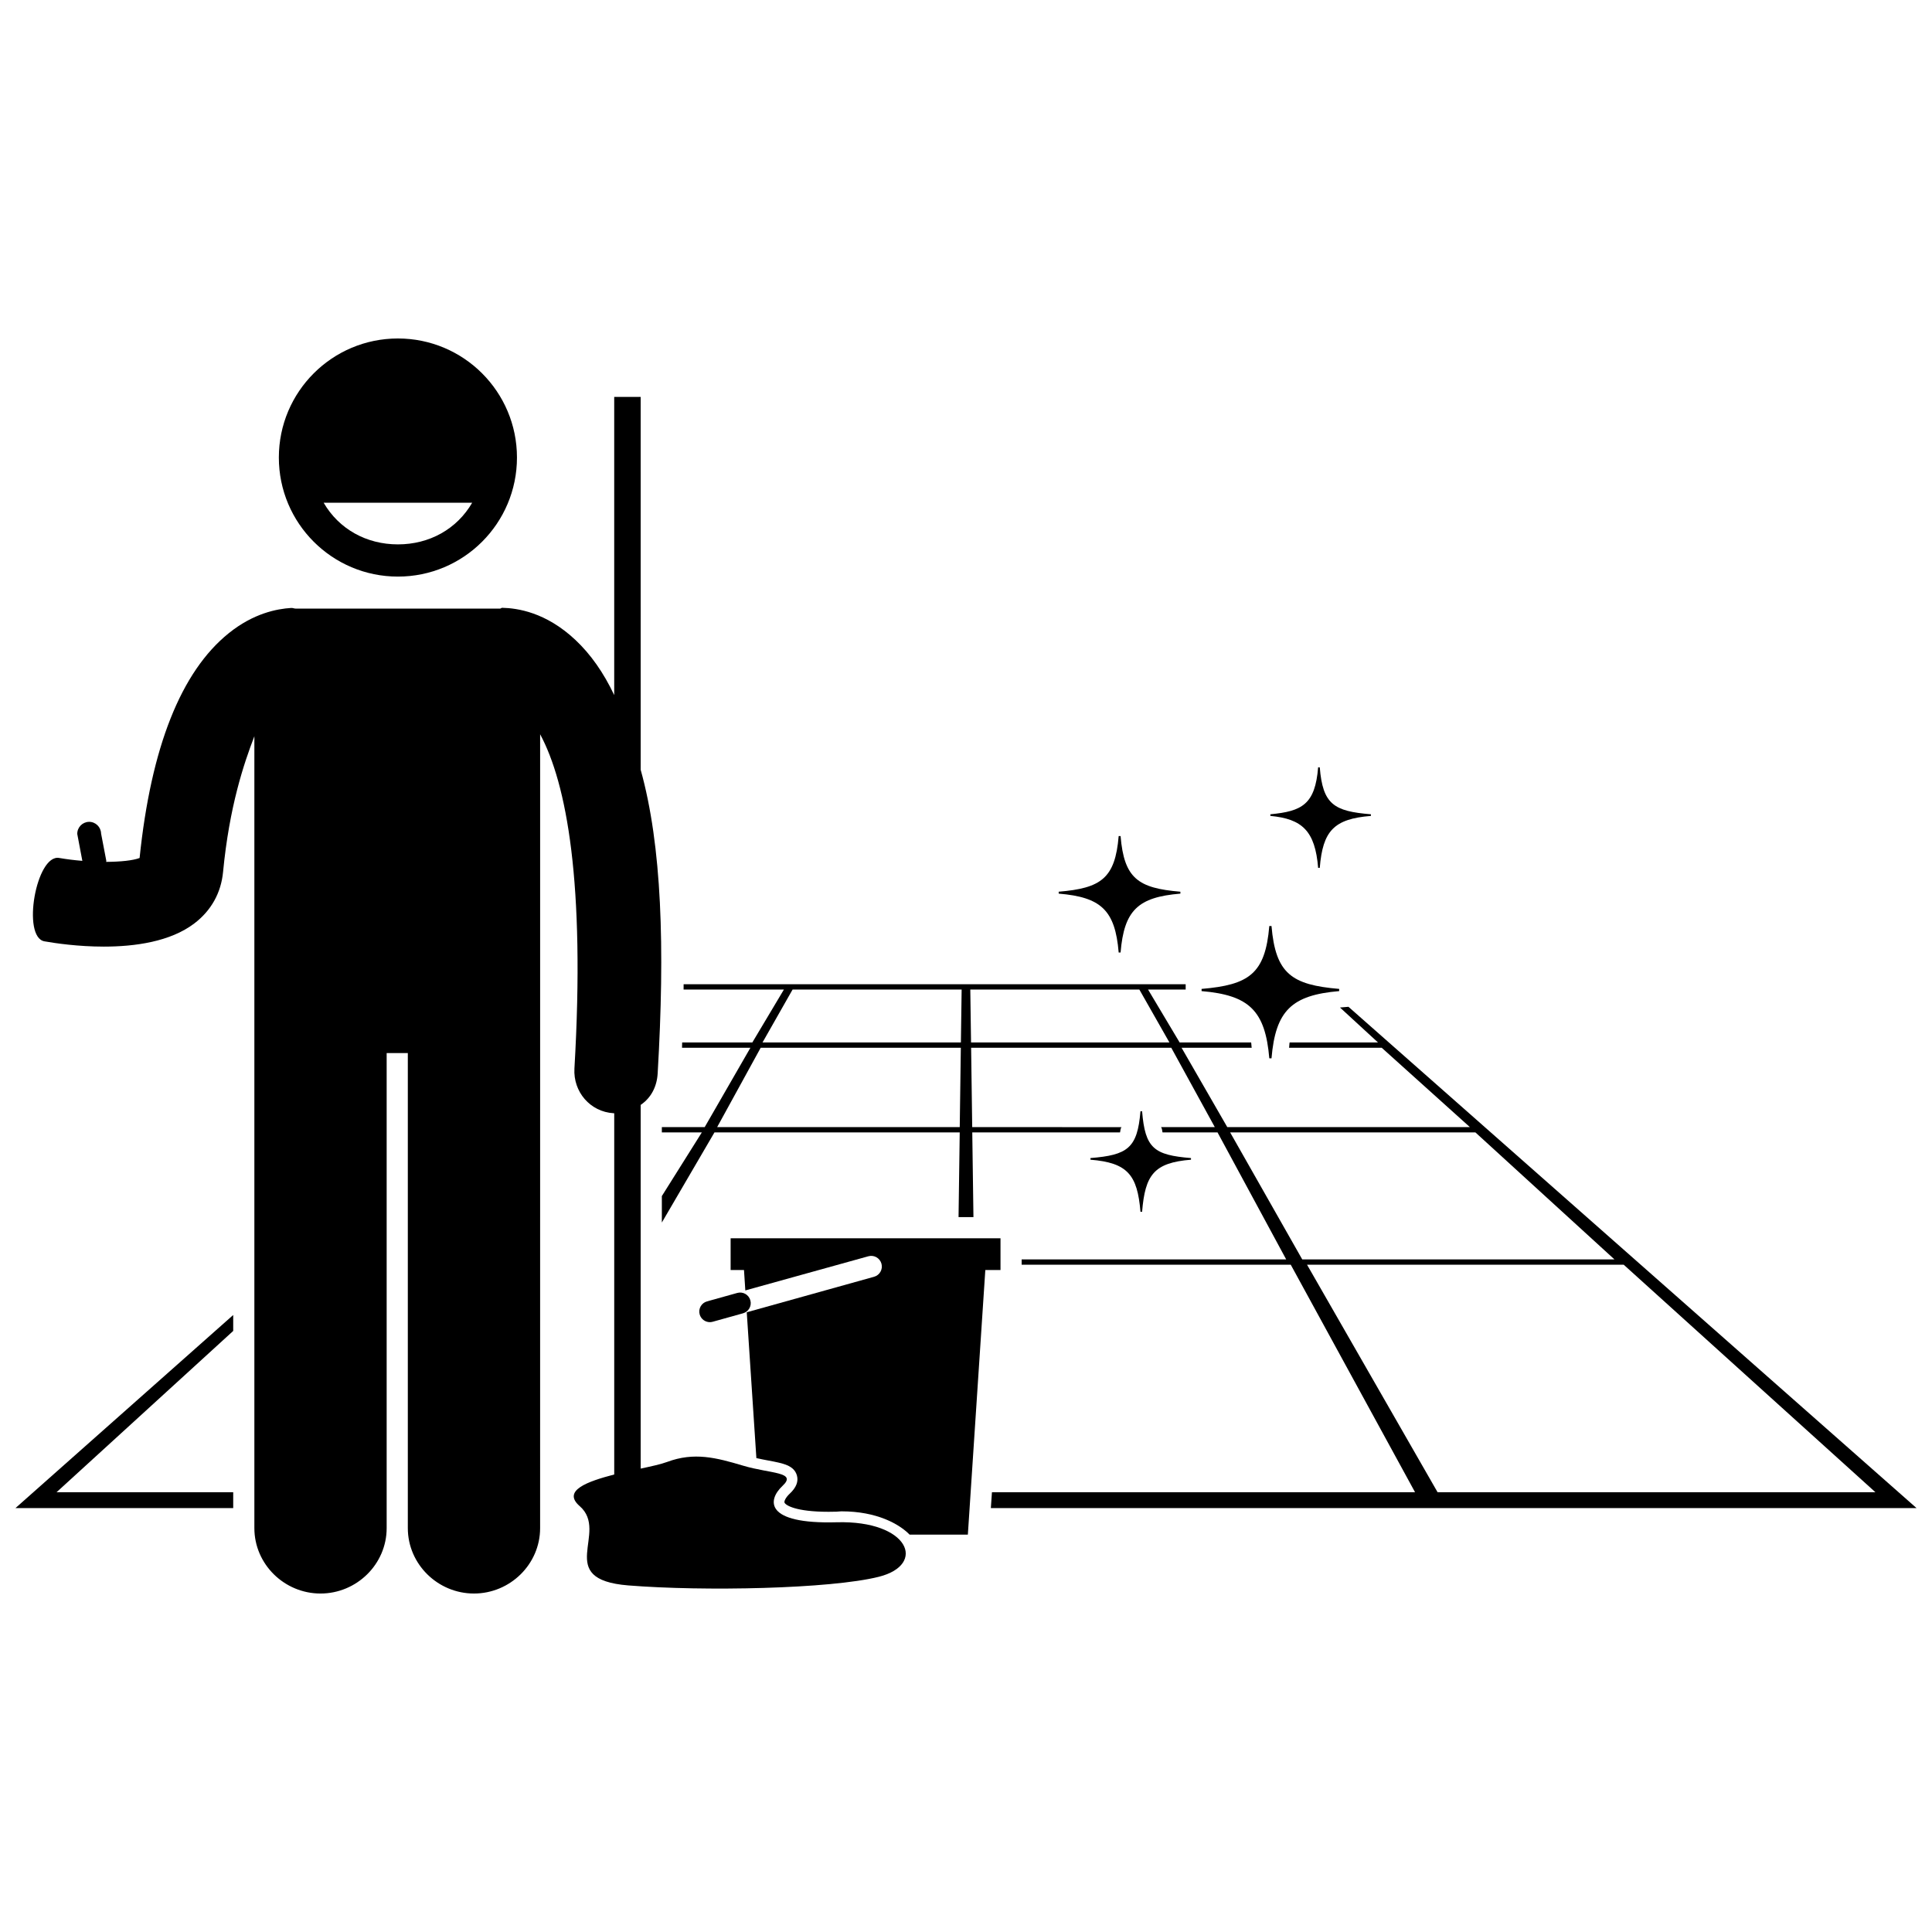
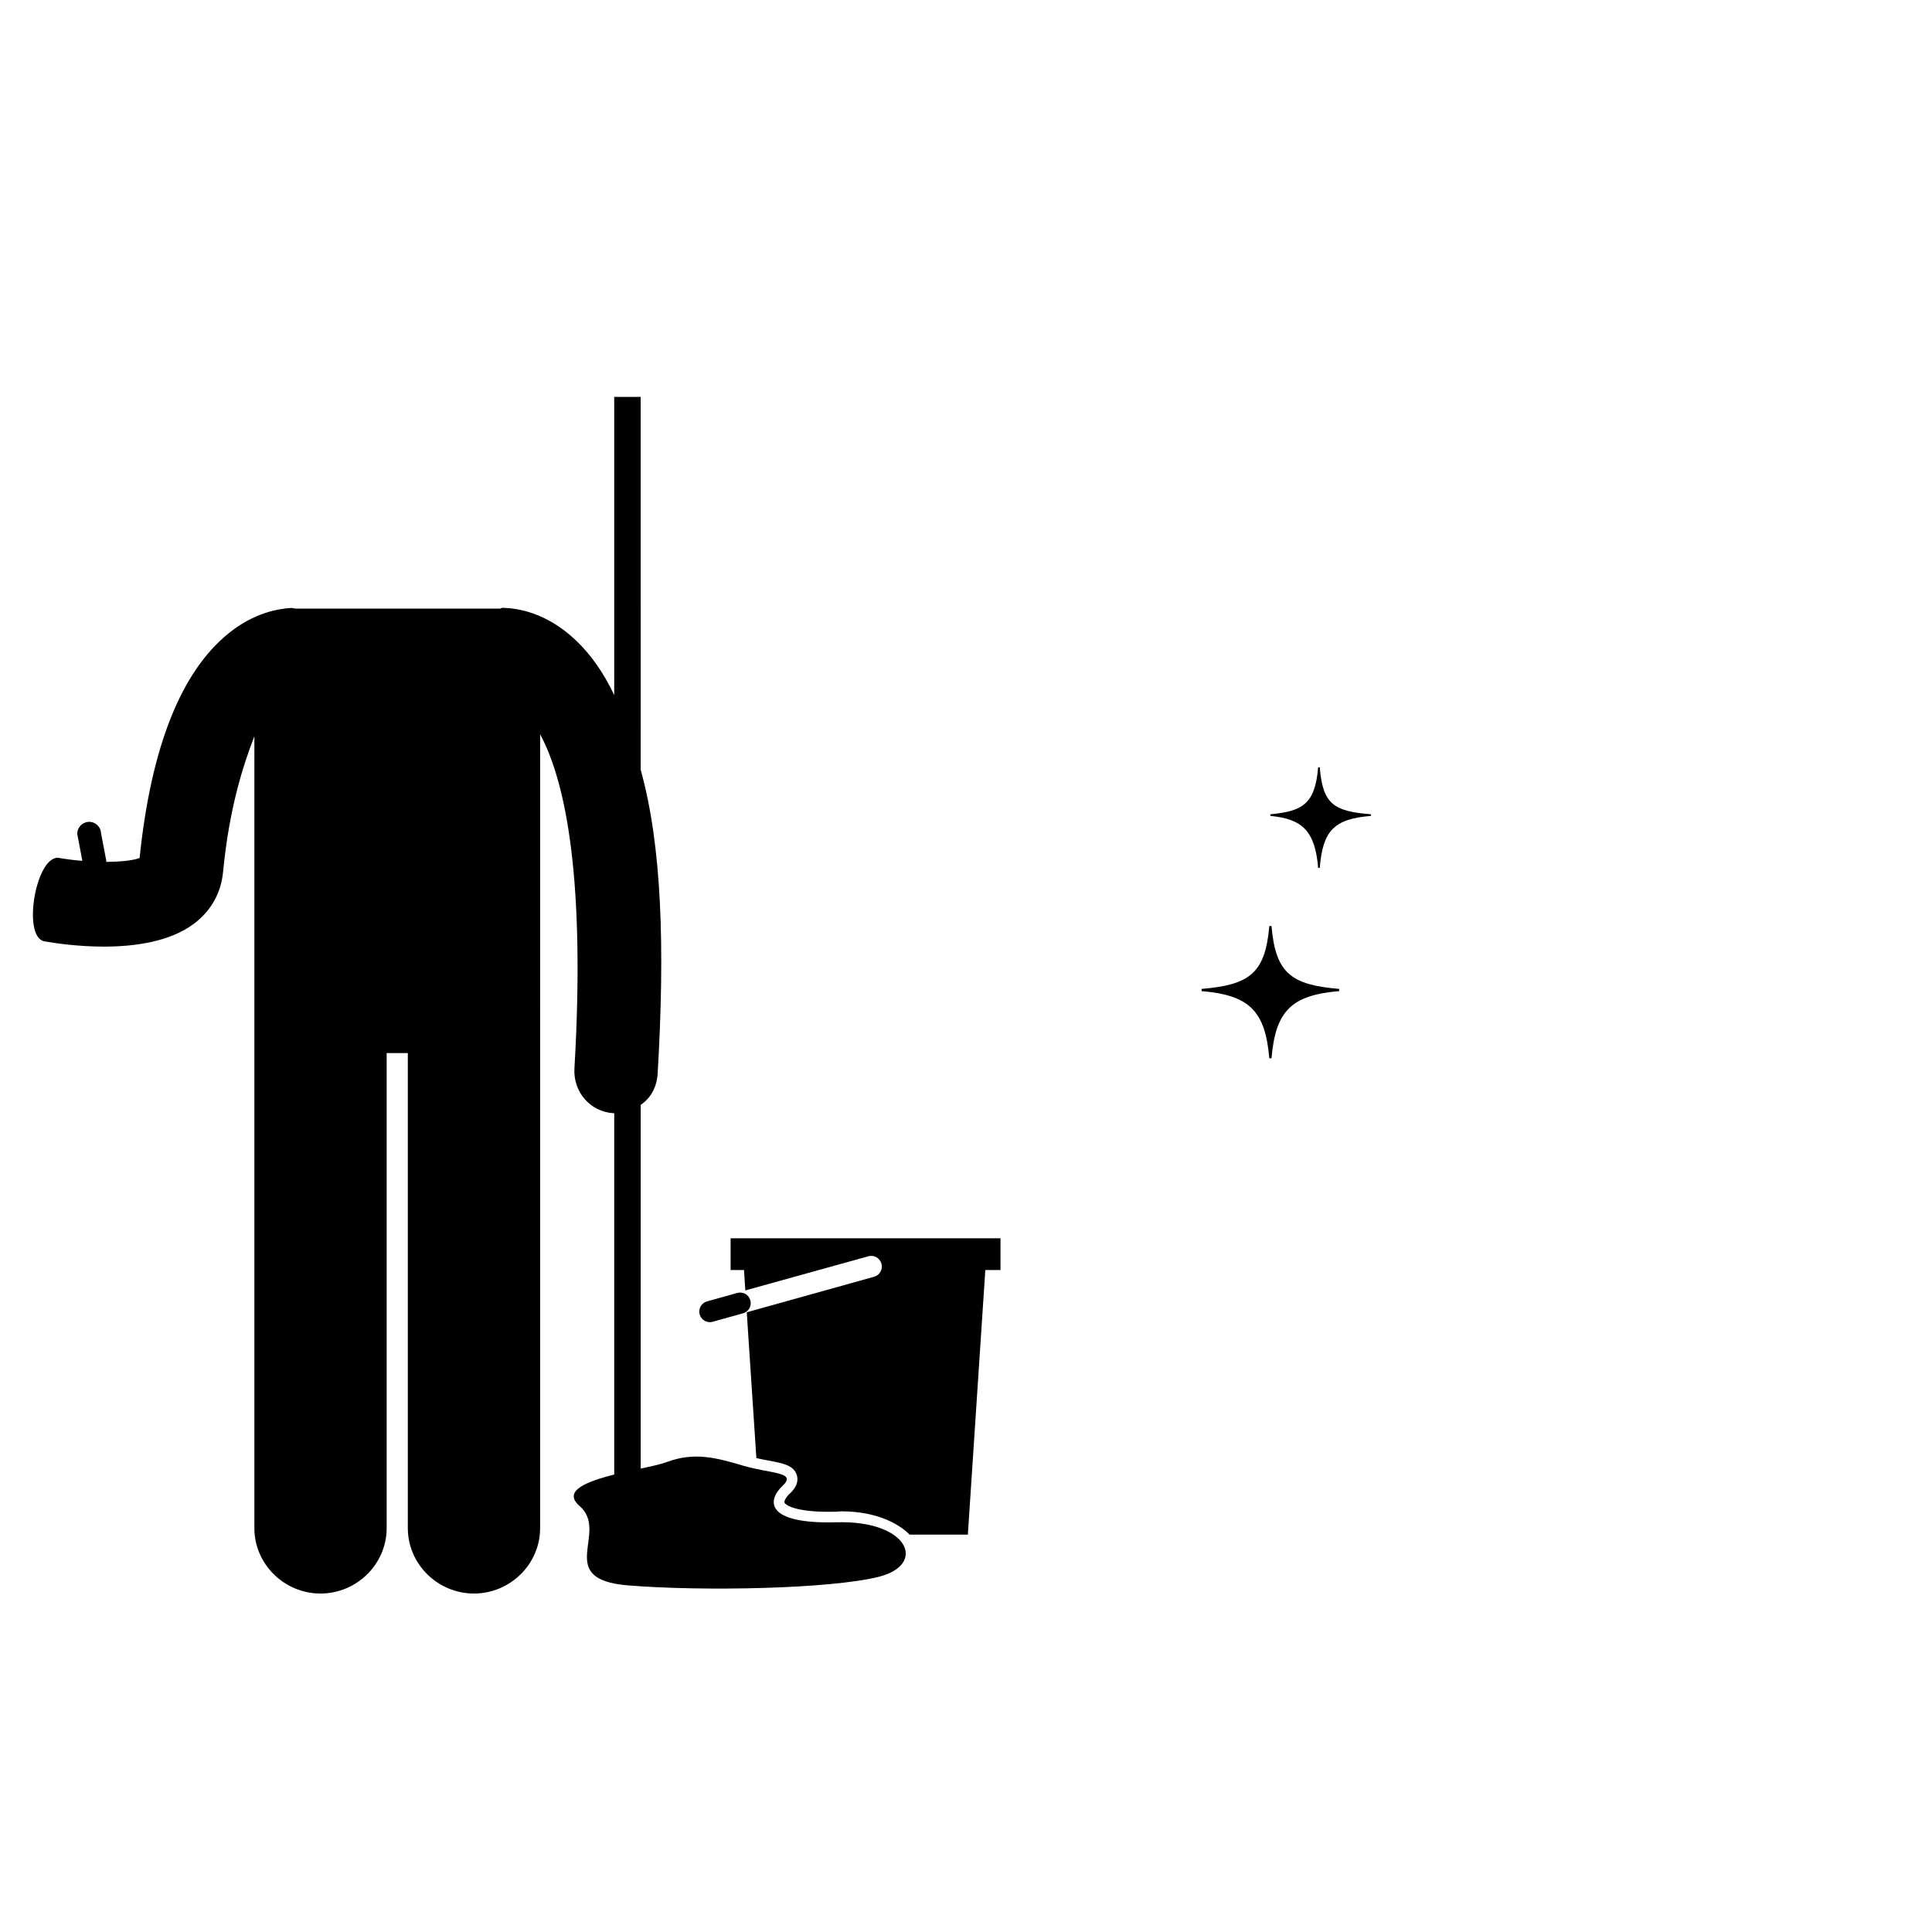
<svg xmlns="http://www.w3.org/2000/svg" width="800px" height="800px" version="1.1" viewBox="144 144 512 512">
  <defs>
    <clipPath id="b">
-       <path d="m148.09 492h57.906v52h-57.906z" />
-     </clipPath>
+       </clipPath>
    <clipPath id="a">
      <path d="m319 404h332.9v140h-332.9z" />
    </clipPath>
  </defs>
  <g clip-path="url(#b)">
    <path d="m158.98 539.46 46.824-42.75v-4.223l-57.711 51.176h57.711v-4.203z" />
  </g>
  <g clip-path="url(#a)">
-     <path d="m499.11 411 10.074 9.266h-23.418c-0.055 0-0.109 1.402-0.16 1.402l24.562-0.004 23.367 21.035h-64.293l-12.117-21.035h18.594c-0.051 0-0.105-1.402-0.16-1.402h-18.945l-8.367-14.023h9.969v-1.402h-133.05s-0.004 1.402-0.008 1.402h26.586l-8.367 14.023h-18.598c-0.012 0-0.023 1.402-0.035 1.402h18.125l-12.117 21.035h-11.355v1.402h10.598l-10.598 16.871v7.012l13.941-23.879h65l-0.312 22.438h3.949l-0.312-22.438h39.16c0.195-1.402 0.359-1.402 0.5-1.402l-39.676-0.004-0.289-21.035h53.039l11.539 21.035h-14.355c0.141 0 0.305 0 0.5 1.402h14.578l18.195 33.656h-70.105v1.402h71.312l32.945 60.301h-112.13l-0.289 4.207 245.32-0.004-150.55-132.85zm-100.77 31.699h-64.289l11.539-21.035h53.039zm0.305-22.438h-52.57l7.969-14.023h44.801zm2.691 0-0.199-14.023h44.801l7.969 14.023zm123.64 119.2-34.598-60.301h83.918l66.715 60.301zm-35.867-61.703-19.109-33.656h65l36.848 33.656z" />
-   </g>
-   <path d="m249.45 233.7c-17.426 0-31.551 14.125-31.551 31.551 0 17.426 14.125 31.551 31.551 31.551 17.43 0 31.551-14.125 31.551-31.551 0-17.426-14.125-31.551-31.551-31.551zm0 54.566c-8.316 0-15.602-4.023-19.68-11.035h39.363c-4.082 7.016-11.367 11.035-19.684 11.035z" />
+     </g>
  <path d="m405.12 480.57h4.023v-8.414h-71.52v8.414h3.543l0.352 5.406 32.621-9.055c1.496-0.414 3.039 0.473 3.457 1.969 0.414 1.492-0.457 3.047-1.949 3.465l-33.75 9.41 2.551 38.652c1.09 0.242 2.156 0.449 3.144 0.633 3.953 0.742 6.812 1.281 7.59 3.934 0.469 1.605-0.164 3.234-1.883 4.844-1.164 1.09-1.523 2.062-1.398 2.375 0.27 0.676 2.887 2.438 11.672 2.438 0.672 0 1.379-0.012 2.109-0.031 0.453-0.016 0.895-0.09 1.332-0.09 9.371 0 15.285 3.363 18.039 6.168h15.438z" />
  <path d="m342.85 488.59c-0.418-1.492-1.965-2.367-3.457-1.949l-8.023 2.238c-1.492 0.414-2.367 1.961-1.949 3.453 0.348 1.238 1.473 2.051 2.699 2.051 0.25 0 0.504-0.035 0.754-0.105l8.023-2.238c1.5-0.414 2.371-1.957 1.953-3.449z" />
  <path d="m287.14 411.54v-72.957c7.012 13.039 11.969 39.305 9.09 88.578-0.363 6.188 4.188 11.492 10.375 11.855 0.113 0.008 0.172 0.008 0.172 0.012v95.727c-7.012 1.836-13.902 4.242-9.156 8.379 7.988 6.957-7.074 19.414 12.898 21.02 19.973 1.605 53.59 0.922 66.371-2.289 12.785-3.211 8.02-14.984-11.156-14.449s-18.363-5.887-14.367-9.633c3.996-3.746-3.188-3.211-10.379-5.352-7.191-2.141-13.008-3.676-20.199-1-1.602 0.598-4.195 1.164-7 1.762v-96.383c2.805-1.91 4.301-4.894 4.5-8.332 1.957-33.461 1.109-60.352-4.5-80.48l-0.004-98.809h-7.012v79.02c-2.805-5.941-6.242-10.824-10.281-14.621-7.875-7.402-15.457-8.426-19.402-8.516-0.223-0.016-0.328 0.207-0.551 0.207l-54.18 0.004c-0.414 0-0.824-0.215-1.227-0.168-3.707 0.23-9.922 1.391-16.492 6.676-12.656 10.176-20.609 30.18-23.645 59.586-1.797 0.676-5.059 1.004-8.859 1.027l0.039-0.27-1.387-7.246c-0.039-1.734-1.488-3.129-3.223-3.09-1.734 0.039-3.125 1.488-3.086 3.223l1.344 7.113c-2.07-0.168-4.152-0.422-6.141-0.766-6.106-1.07-9.988 21.023-3.887 22.098 2.887 0.508 8.906 1.395 15.711 1.395 8.242 0 17.633-1.297 23.996-6.144 4.488-3.414 7.086-8.129 7.613-13.629 1.664-17.328 5.492-28.684 8.297-35.973v209.85c0 9.578 7.957 17.336 17.527 17.336 9.574 0 17.531-7.758 17.531-17.336v-125.89h5.609v125.89c0 9.578 7.957 17.336 17.527 17.336 9.574 0 17.531-7.758 17.531-17.336z" />
-   <path d="m440.46 365.57c-0.934 11.219-4.676 13.809-15.895 14.742v0.508c11.219 0.934 14.961 4.383 15.895 15.602h0.504c0.934-11.219 4.633-14.668 15.852-15.602v-0.508c-11.219-0.934-14.918-3.523-15.852-14.742z" />
  <path d="m493.32 347.35c-0.797 9.816-4.246 11.648-12.66 12.441v0.434c8.414 0.793 11.863 3.953 12.66 13.77h0.43c0.797-9.816 3.738-12.977 13.555-13.77v-0.434c-9.816-0.793-12.758-2.625-13.555-12.441z" />
-   <path d="m432.98 450.9v0.434c9.816 0.801 12.449 3.988 13.254 13.805h0.434c0.801-9.816 3.141-13.004 12.957-13.805v-0.434c-9.816-0.801-12.156-2.586-12.957-12.402h-0.434c-0.801 9.816-3.438 11.602-13.254 12.402z" />
  <path d="m462.43 406.07v0.582c12.621 1.07 16.875 5.195 17.949 17.816h0.582c1.07-12.621 5.312-16.742 17.934-17.816v-0.582c-12.621-1.07-16.859-4.043-17.934-16.664h-0.582c-1.074 12.625-5.328 15.598-17.949 16.664z" />
</svg>